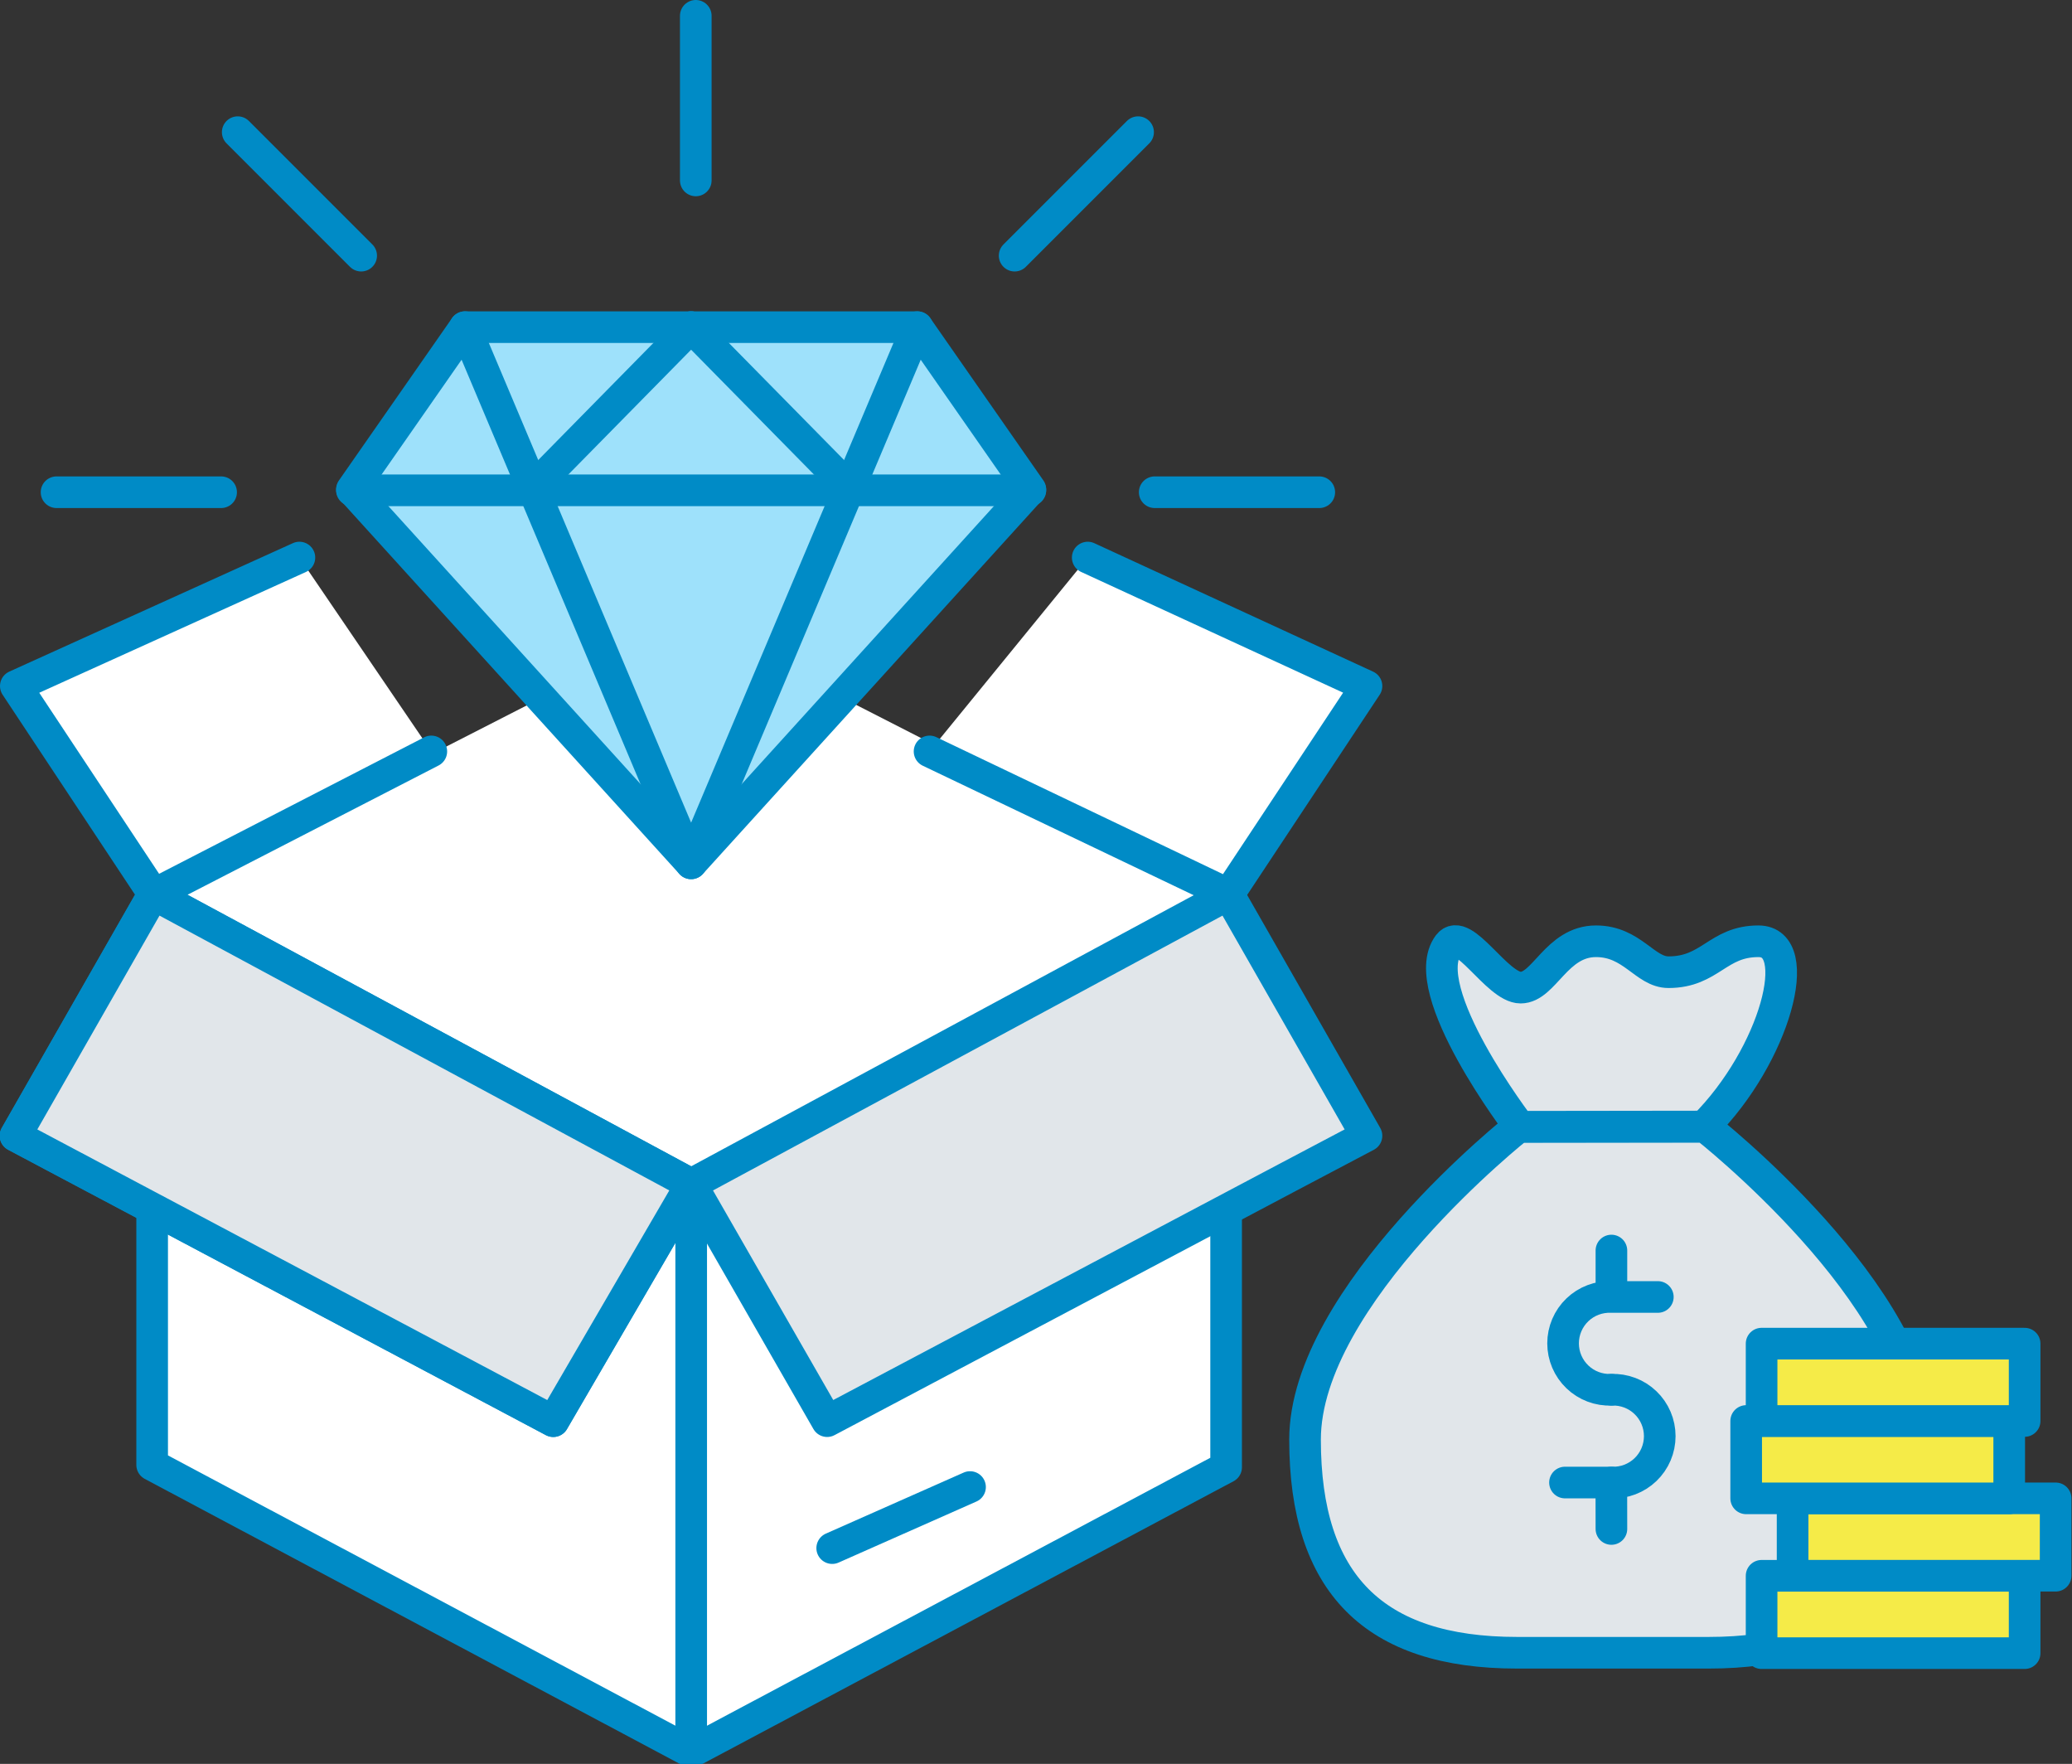
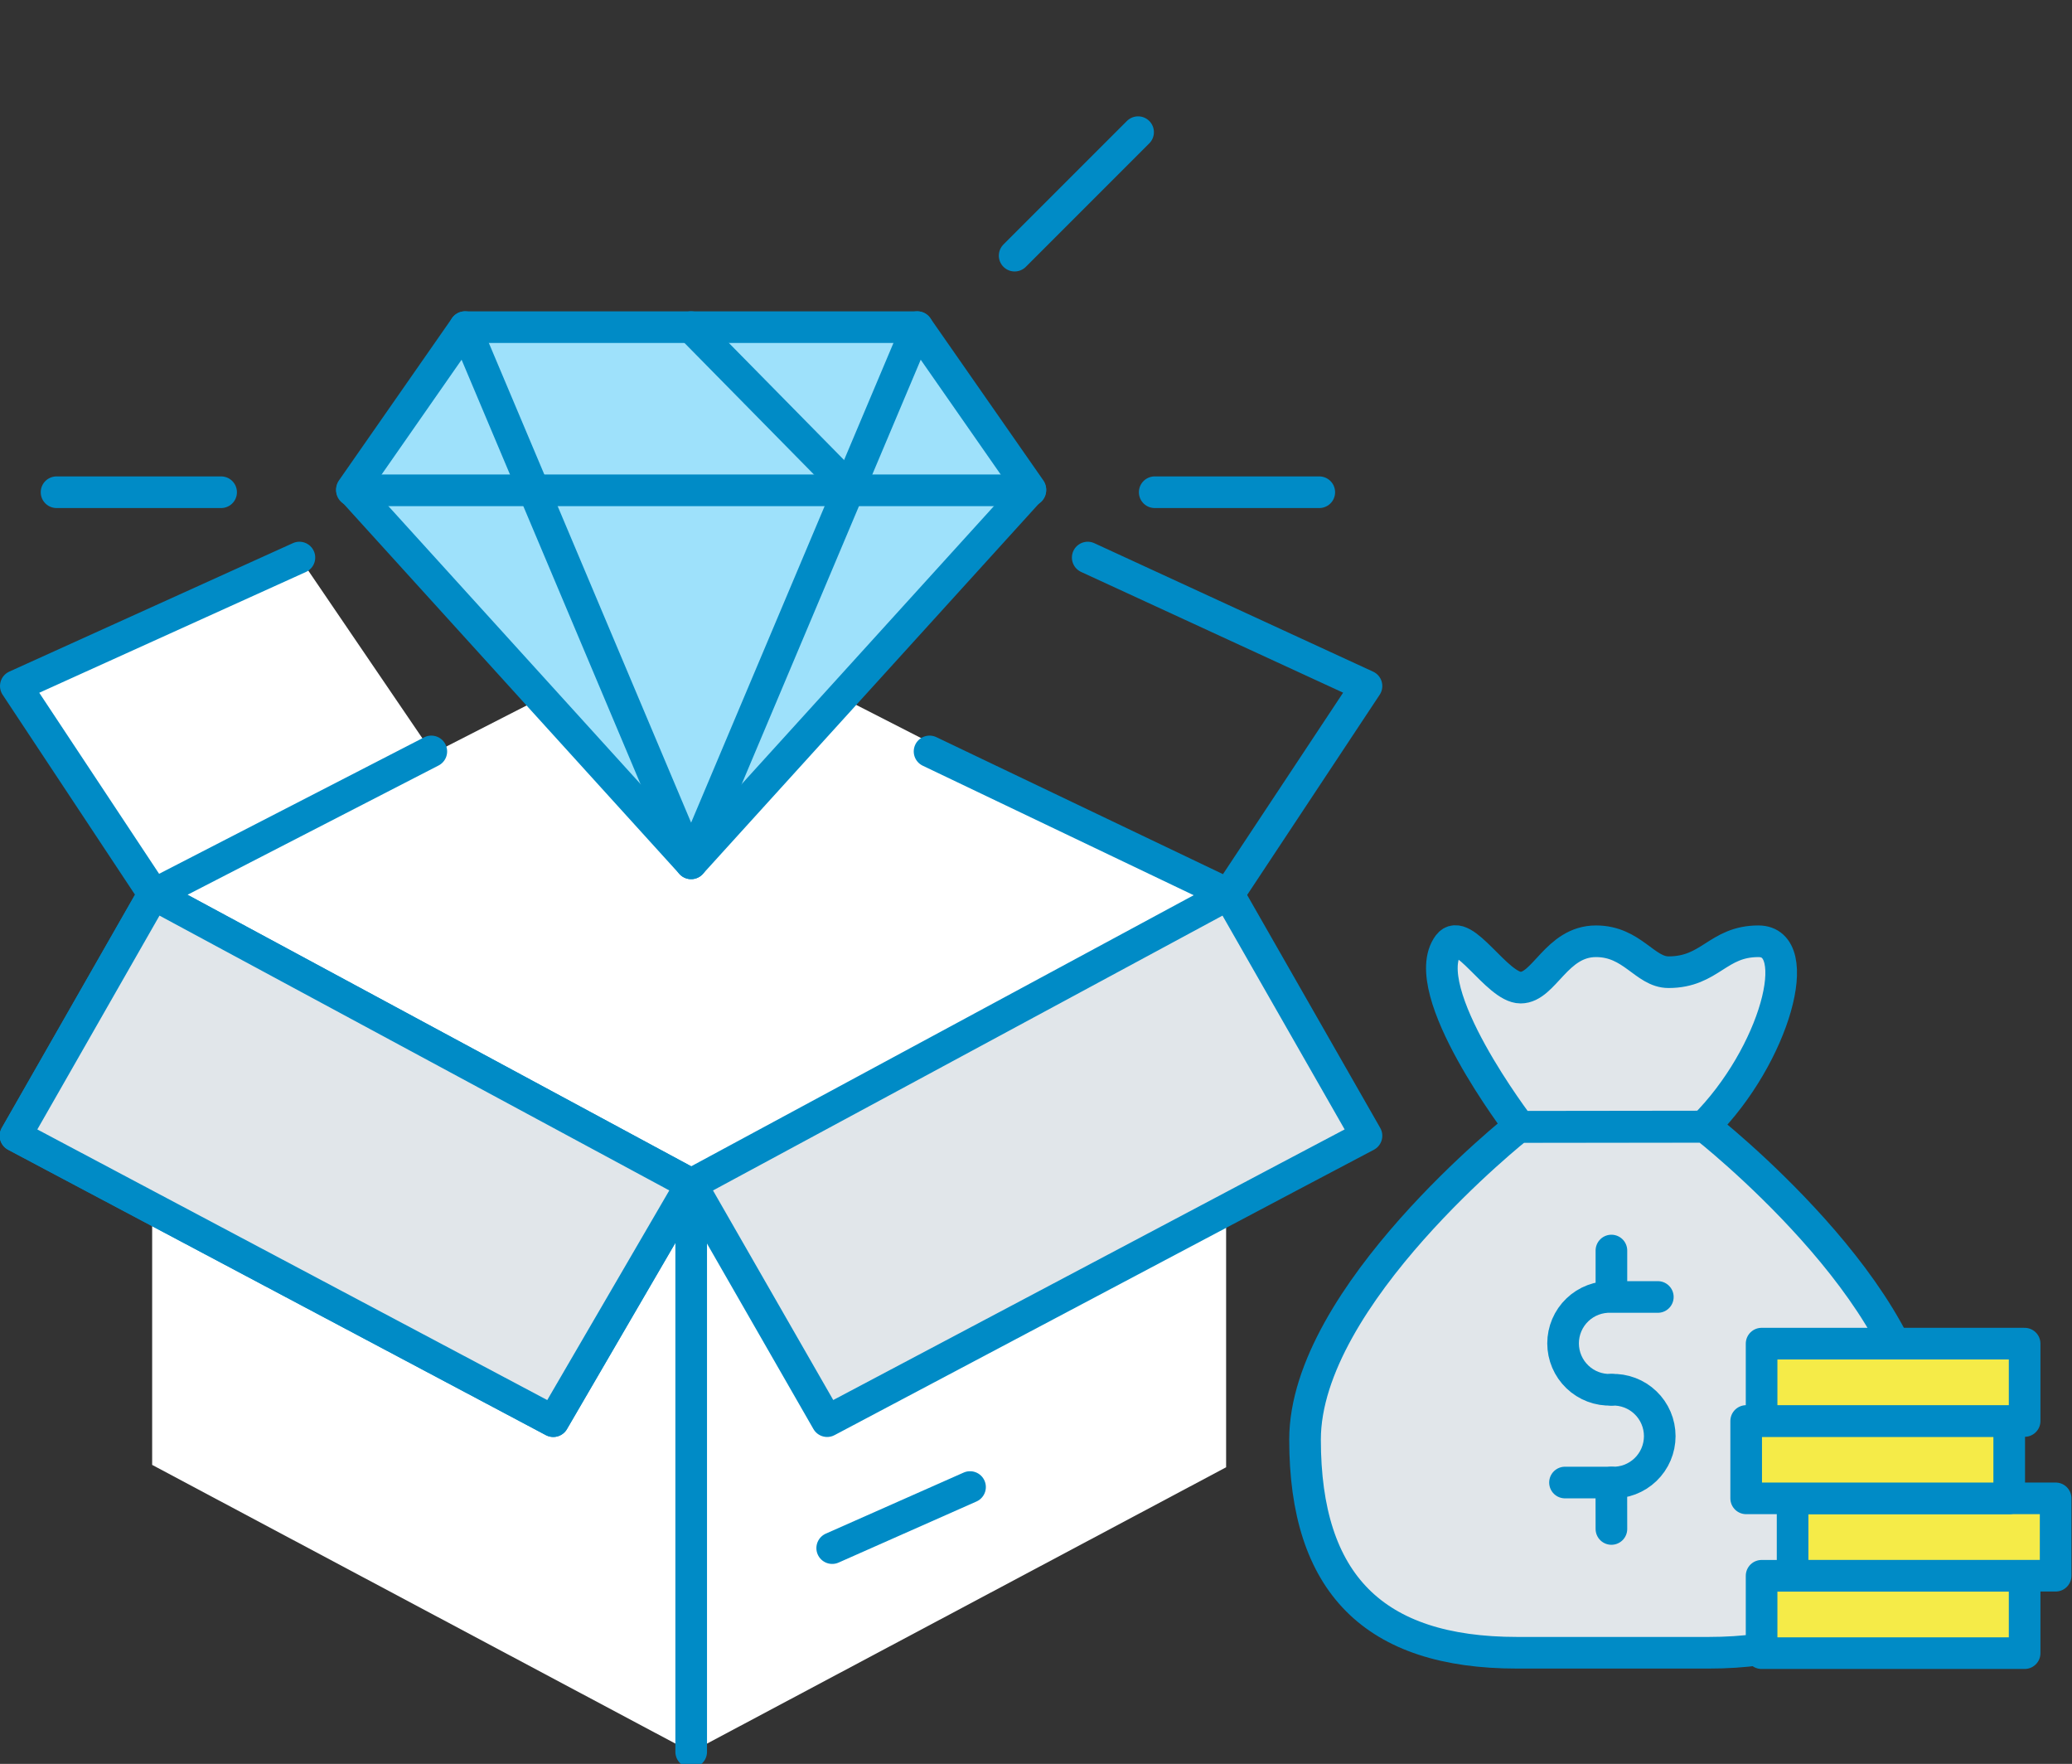
<svg xmlns="http://www.w3.org/2000/svg" width="262" height="223" viewBox="0 0 262 223" fill="none">
  <rect x="0" y="0" width="262" height="223" fill="#333333" stroke="none" />
  <g clip-path="url(#clip0_7202_6765)">
    <path d="M87.5 78.5L21 112.5L87.5 149L154 112.5L87.5 78.5Z" fill="white" />
    <path d="M242.87 182C242.87 200.19 234.17 208.95 216.06 208.95H191.83C173.71 208.95 165.02 200.19 165.02 182C165.02 163.81 192.02 142.46 192.02 142.46H215.62C215.62 142.46 242.87 163.8 242.87 182Z" fill="#E1E6EA" stroke="#008BC6" stroke-width="4" stroke-linecap="round" stroke-linejoin="round" />
    <path d="M192.16 142.45C192.16 142.45 178.91 125.14 183.16 119.45C185.01 116.99 189.29 124.86 192.28 124.86C195.27 124.86 196.8 119 201.81 119C206.42 119 207.99 122.91 210.98 122.91C216.28 122.91 217.17 119 222.35 119C228.35 119 224.45 133.44 215.46 142.42L192.16 142.45Z" fill="#E1E6EA" stroke="#008BC6" stroke-width="4" stroke-linecap="round" stroke-linejoin="round" />
    <path d="M87.39 109.15L44.5 61.88L58.8 41.36H87.39H115.99L130.29 61.88L87.39 109.15Z" fill="#9EE1FB" stroke="#008BC6" stroke-width="4" stroke-linecap="round" stroke-linejoin="round" />
    <path d="M44.5 61.99H130.29" stroke="#008BC6" stroke-width="4" stroke-linecap="round" stroke-linejoin="round" />
    <path d="M115.99 41.36L87.39 109.15L58.8 41.36" stroke="#008BC6" stroke-width="4" stroke-linecap="round" stroke-linejoin="round" />
-     <path d="M67.38 61.7L87.39 41.36" stroke="#008BC6" stroke-width="4" stroke-linecap="round" stroke-linejoin="round" />
    <path d="M107.41 61.7L87.39 41.36" stroke="#008BC6" stroke-width="4" stroke-linecap="round" stroke-linejoin="round" />
    <path d="M155.04 153V185.5L87.4 221.5L19.24 185.2V153.7" fill="white" />
-     <path d="M155.04 153V185.5L87.4 221.5L19.24 185.2V153.7" stroke="#008BC6" stroke-width="4" stroke-linecap="round" stroke-linejoin="round" />
    <path d="M54.54 95L19.44 113.07L2 86.73L37.86 70.49" fill="white" />
    <path d="M54.54 95L19.44 113.07L2 86.73L37.86 70.49" stroke="#008BC6" stroke-width="4" stroke-linecap="round" stroke-linejoin="round" />
-     <path d="M117.54 95L155.35 113.07L172.79 86.73L137.54 70.49" fill="white" />
    <path d="M117.54 95L155.35 113.07L172.79 86.73L137.54 70.49" stroke="#008BC6" stroke-width="4" stroke-linecap="round" stroke-linejoin="round" />
    <path d="M87.4 149.72L19.4 113.07L1.96 143.59L69.96 179.67L87.4 149.72Z" stroke="#008BC6" stroke-width="4" stroke-linecap="round" stroke-linejoin="round" />
    <path d="M87.4 149.72L19.4 113.07L1.96 143.59L69.96 179.67L87.4 149.72Z" fill="#E1E6EA" stroke="#008BC6" stroke-width="4" stroke-linecap="round" stroke-linejoin="round" />
    <path d="M122.66 188L105.23 195.72" stroke="#008BC6" stroke-width="4" stroke-linecap="round" stroke-linejoin="round" />
    <path d="M87.4 221.48V149.48" stroke="#008BC6" stroke-width="4" stroke-linecap="round" stroke-linejoin="round" />
    <path d="M87.4 149.72L155.35 113.07L172.79 143.59L162.54 149L104.59 179.67L87.4 149.72Z" fill="#E1E6EA" stroke="#008BC6" stroke-width="4" stroke-linecap="round" stroke-linejoin="round" />
-     <path d="M87.98 2V22.81" stroke="#008BC6" stroke-width="4" stroke-linecap="round" stroke-linejoin="round" />
    <path d="M143.91 16.71L128.3 32.32" stroke="#008BC6" stroke-width="4" stroke-linecap="round" stroke-linejoin="round" />
    <path d="M166.82 62.23H146.01" stroke="#008BC6" stroke-width="4" stroke-linecap="round" stroke-linejoin="round" />
-     <path d="M30.06 16.71L45.67 32.32" stroke="#008BC6" stroke-width="4" stroke-linecap="round" stroke-linejoin="round" />
    <path d="M7.15 62.23H27.96" stroke="#008BC6" stroke-width="4" stroke-linecap="round" stroke-linejoin="round" />
    <path d="M203.76 175.7C202.97 175.733 202.181 175.605 201.44 175.325C200.7 175.045 200.025 174.618 199.454 174.07C198.883 173.523 198.429 172.865 198.118 172.137C197.808 171.409 197.648 170.626 197.648 169.835C197.648 169.044 197.808 168.261 198.118 167.533C198.429 166.805 198.883 166.147 199.454 165.599C200.025 165.052 200.7 164.625 201.44 164.345C202.181 164.065 202.97 163.937 203.76 163.97H209.63" stroke="#008BC6" stroke-width="4" stroke-linecap="round" stroke-linejoin="round" />
    <path d="M203.76 175.7C204.551 175.667 205.34 175.795 206.08 176.075C206.82 176.355 207.496 176.782 208.067 177.33C208.638 177.877 209.092 178.535 209.402 179.263C209.712 179.991 209.872 180.774 209.872 181.565C209.872 182.356 209.712 183.139 209.402 183.867C209.092 184.595 208.638 185.253 208.067 185.801C207.496 186.348 206.82 186.775 206.08 187.055C205.34 187.335 204.551 187.463 203.76 187.43H197.89" stroke="#008BC6" stroke-width="4" stroke-linecap="round" stroke-linejoin="round" />
    <path d="M203.76 158.1V163.7" stroke="#008BC6" stroke-width="4" stroke-linecap="round" stroke-linejoin="round" />
    <path d="M203.75 187.43L203.76 193.3" stroke="#008BC6" stroke-width="4" stroke-linecap="round" stroke-linejoin="round" />
    <path d="M256.01 199.22H222.75V209H256.01V199.22Z" fill="#F5EB48" stroke="#008BC6" stroke-width="4" stroke-linecap="round" stroke-linejoin="round" />
    <path d="M259.93 189.43H226.67V199.21H259.93V189.43Z" fill="#F5EB48" stroke="#008BC6" stroke-width="4" stroke-linecap="round" stroke-linejoin="round" />
    <path d="M254.06 179.65H220.8V189.43H254.06V179.65Z" fill="#F5EB48" stroke="#008BC6" stroke-width="4" stroke-linecap="round" stroke-linejoin="round" />
    <path d="M256.01 169.87H222.75V179.65H256.01V169.87Z" fill="#F5EB48" stroke="#008BC6" stroke-width="4" stroke-linecap="round" stroke-linejoin="round" />
  </g>
  <defs>
    <clipPath id="clip0_7202_6765">
      <rect width="262" height="223" fill="white" />
    </clipPath>
  </defs>
</svg>